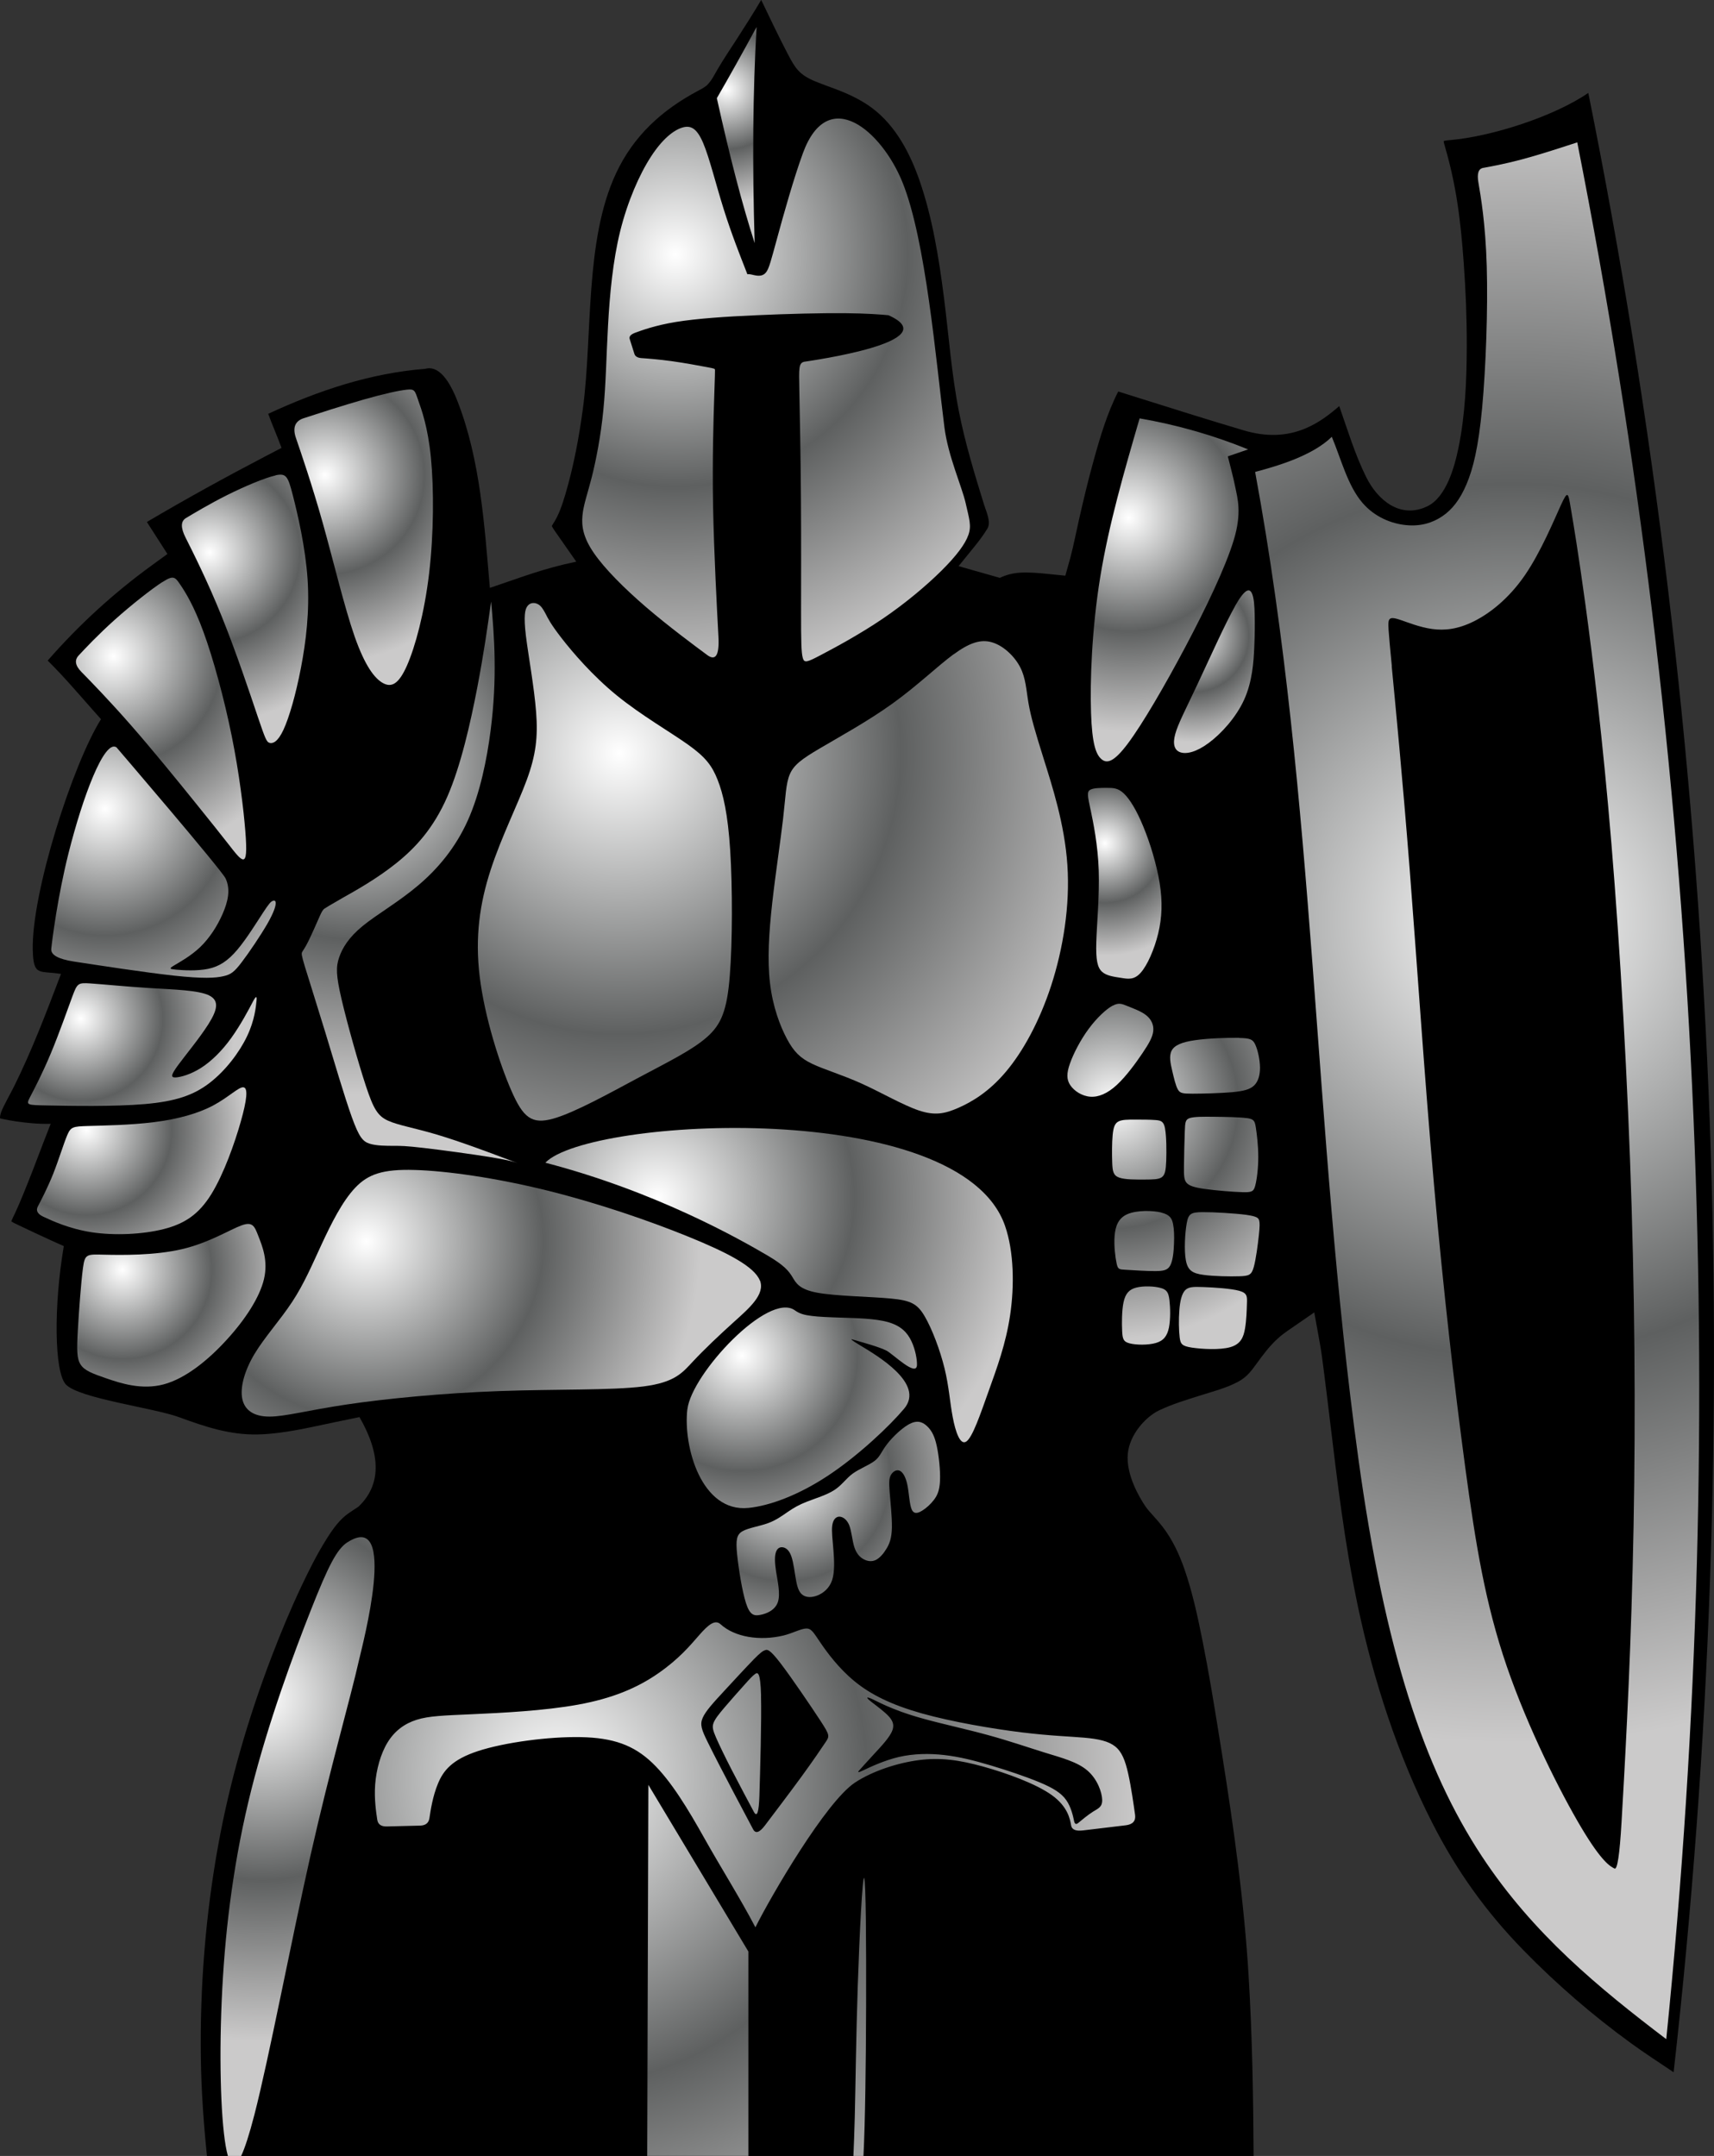
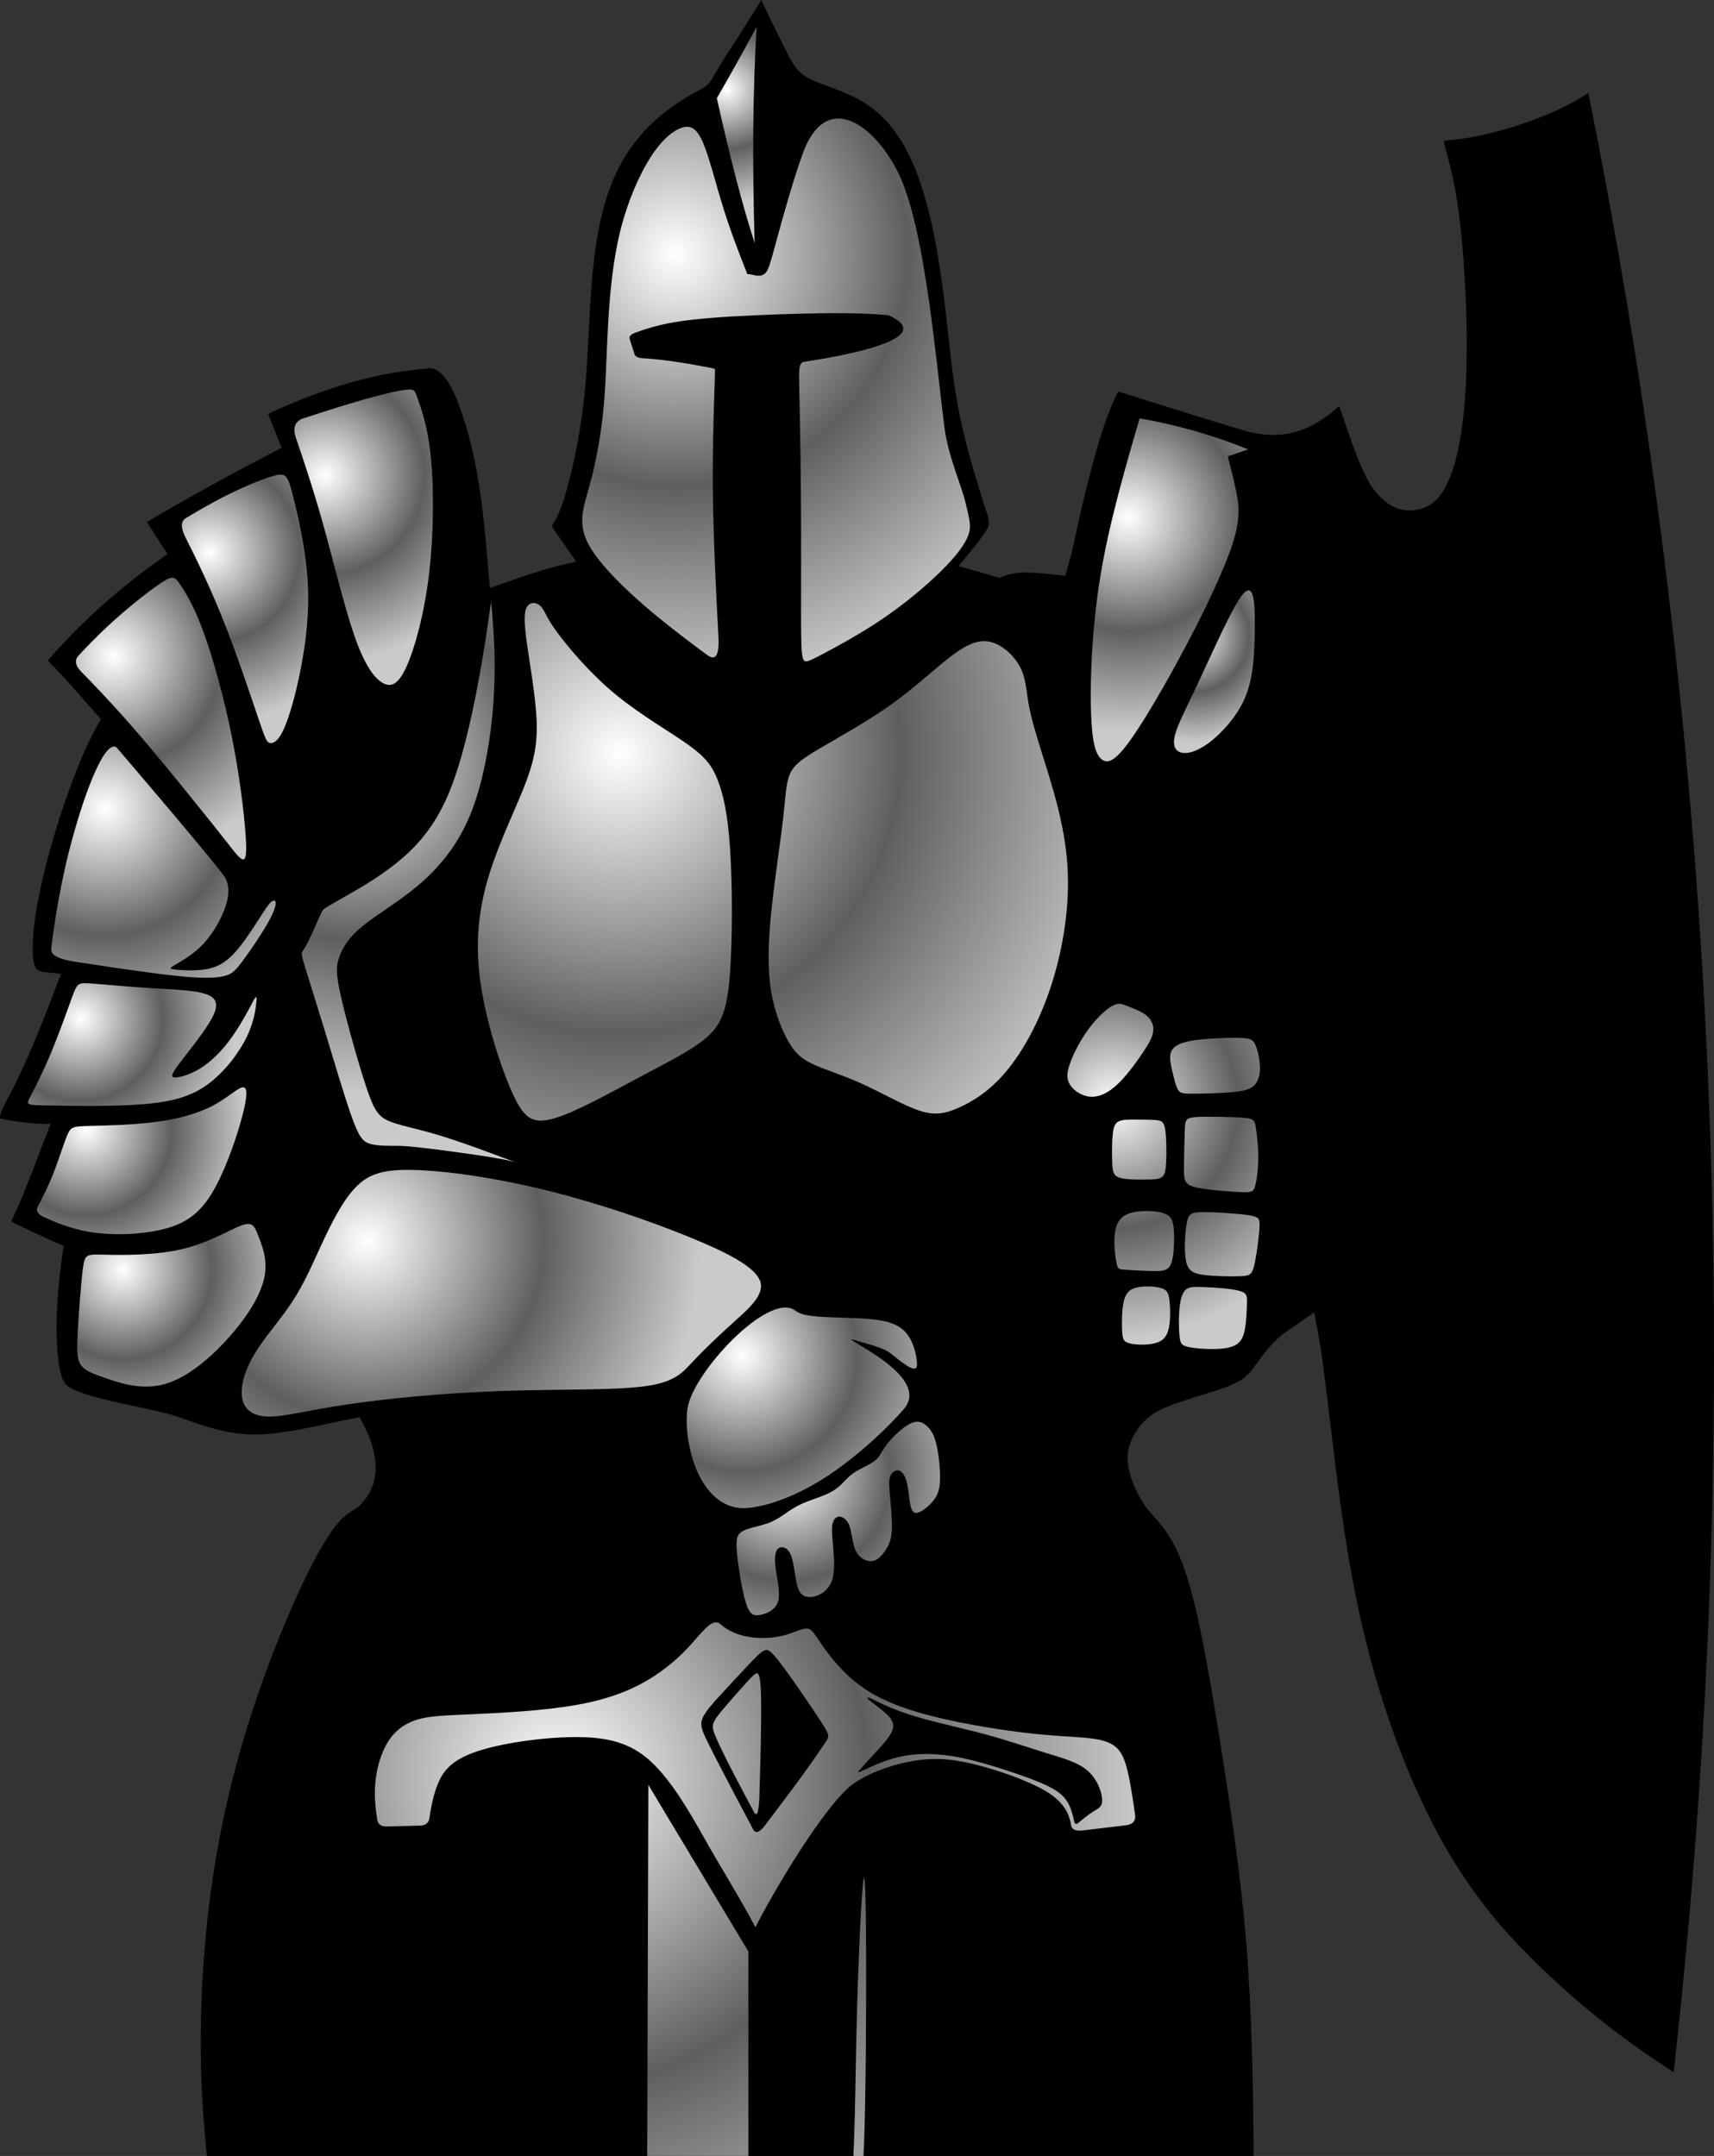
<svg xmlns="http://www.w3.org/2000/svg" xmlns:xlink="http://www.w3.org/1999/xlink" id="Layer_2" data-name="Layer 2" viewBox="0 0 267.82 336.91">
  <rect x="0" y="0" width="267.82" height="336.91" fill="#333333" stroke="none" />
  <defs>
    <style>
      .cls-1 {
        fill: url(#GradientFill_1-8);
      }

      .cls-1, .cls-2, .cls-3, .cls-4, .cls-5, .cls-6, .cls-7, .cls-8, .cls-9, .cls-10, .cls-11, .cls-12, .cls-13, .cls-14, .cls-15, .cls-16, .cls-17, .cls-18, .cls-19, .cls-20, .cls-21, .cls-22, .cls-23 {
        fill-rule: evenodd;
      }

      .cls-2 {
        fill: url(#GradientFill_1-6);
      }

      .cls-3 {
        fill: url(#GradientFill_1-5);
      }

      .cls-4 {
        fill: url(#GradientFill_1-7);
      }

      .cls-5 {
        fill: url(#GradientFill_1-3);
      }

      .cls-6 {
        fill: url(#GradientFill_1-4);
      }

      .cls-7 {
        fill: url(#GradientFill_1-2);
      }

      .cls-8 {
        fill: url(#GradientFill_1-9);
      }

      .cls-9 {
        fill: url(#GradientFill_1-11);
      }

      .cls-10 {
        fill: url(#GradientFill_1-13);
      }

      .cls-11 {
        fill: url(#GradientFill_1-17);
      }

      .cls-12 {
        fill: url(#GradientFill_1-15);
      }

      .cls-13 {
        fill: url(#GradientFill_1-10);
      }

      .cls-14 {
        fill: url(#GradientFill_1-12);
      }

      .cls-15 {
        fill: url(#GradientFill_1-16);
      }

      .cls-16 {
        fill: url(#GradientFill_1-19);
      }

      .cls-17 {
        fill: url(#GradientFill_1-14);
      }

      .cls-18 {
        fill: url(#GradientFill_1-18);
      }

      .cls-19 {
        fill: url(#GradientFill_1-22);
      }

      .cls-20 {
        fill: url(#GradientFill_1-21);
      }

      .cls-21 {
        fill: url(#GradientFill_1-20);
      }

      .cls-22 {
        fill: url(#GradientFill_1);
      }
    </style>
    <radialGradient id="GradientFill_1" data-name="GradientFill 1" cx="32.73" cy="86.35" fx="32.73" fy="86.35" r="26.71" gradientUnits="userSpaceOnUse">
      <stop offset="0" stop-color="#fff" />
      <stop offset=".53" stop-color="#5e6060" />
      <stop offset="1" stop-color="#cbcaca" />
    </radialGradient>
    <radialGradient id="GradientFill_1-2" data-name="GradientFill 1" cx="17.75" cy="102.59" fx="17.75" fy="102.59" r="31.98" xlink:href="#GradientFill_1" />
    <radialGradient id="GradientFill_1-3" data-name="GradientFill 1" cx="96.8" cy="117.7" fx="96.8" fy="117.7" r="82.84" xlink:href="#GradientFill_1" />
    <radialGradient id="GradientFill_1-4" data-name="GradientFill 1" cx="236.36" cy="143.77" fx="236.36" fy="143.77" r="128.65" xlink:href="#GradientFill_1" />
    <radialGradient id="GradientFill_1-5" data-name="GradientFill 1" cx="176.34" cy="80.91" fx="176.34" fy="80.91" r="33.41" xlink:href="#GradientFill_1" />
    <radialGradient id="GradientFill_1-6" data-name="GradientFill 1" cx="122.73" cy="230.65" fx="122.73" fy="230.65" r="30.98" xlink:href="#GradientFill_1" />
    <radialGradient id="GradientFill_1-7" data-name="GradientFill 1" cx="115.94" cy="211.86" fx="115.94" fy="211.86" r="34.01" xlink:href="#GradientFill_1" />
    <radialGradient id="GradientFill_1-8" data-name="GradientFill 1" cx="16.41" cy="126.41" fx="16.41" fy="126.41" r="37.31" xlink:href="#GradientFill_1" />
    <radialGradient id="GradientFill_1-9" data-name="GradientFill 1" cx="55.26" cy="119.46" fx="55.26" fy="119.46" r="51.58" xlink:href="#GradientFill_1" />
    <radialGradient id="GradientFill_1-10" data-name="GradientFill 1" cx="13.49" cy="176.56" fx="13.49" fy="176.56" r="25.18" xlink:href="#GradientFill_1" />
    <radialGradient id="GradientFill_1-11" data-name="GradientFill 1" cx="12.61" cy="159.2" fx="12.61" fy="159.2" r="24.24" xlink:href="#GradientFill_1" />
    <radialGradient id="GradientFill_1-12" data-name="GradientFill 1" cx="19.12" cy="198.39" fx="19.12" fy="198.39" r="26.4" xlink:href="#GradientFill_1" />
    <radialGradient id="GradientFill_1-13" data-name="GradientFill 1" cx="102.75" cy="187.09" fx="102.75" fy="187.09" r="57.94" xlink:href="#GradientFill_1" />
    <radialGradient id="GradientFill_1-14" data-name="GradientFill 1" cx="174.01" cy="172.49" fx="174.01" fy="172.49" r="36.75" xlink:href="#GradientFill_1" />
    <radialGradient id="GradientFill_1-15" data-name="GradientFill 1" cx="40.95" cy="265.36" fx="40.95" fy="265.36" r="53.65" xlink:href="#GradientFill_1" />
    <radialGradient id="GradientFill_1-16" data-name="GradientFill 1" cx="186.35" cy="99.39" fx="186.35" fy="99.39" r="16.59" xlink:href="#GradientFill_1" />
    <radialGradient id="GradientFill_1-17" data-name="GradientFill 1" cx="50.77" cy="74.26" fx="50.77" fy="74.26" r="29.33" xlink:href="#GradientFill_1" />
    <radialGradient id="GradientFill_1-18" data-name="GradientFill 1" cx="105.53" cy="39.72" fx="105.53" fy="39.72" r="68.53" xlink:href="#GradientFill_1" />
    <radialGradient id="GradientFill_1-19" data-name="GradientFill 1" cx="113.5" cy="14.01" fx="113.5" fy="14.01" r="17.61" xlink:href="#GradientFill_1" />
    <radialGradient id="GradientFill_1-20" data-name="GradientFill 1" cx="87.11" cy="277.7" fx="87.11" fy="277.7" r="91.32" xlink:href="#GradientFill_1" />
    <radialGradient id="GradientFill_1-21" data-name="GradientFill 1" cx="172.64" cy="131.77" fx="172.64" fy="131.77" r="17.59" xlink:href="#GradientFill_1" />
    <radialGradient id="GradientFill_1-22" data-name="GradientFill 1" cx="57.25" cy="193.99" fx="57.25" fy="193.99" r="52.2" xlink:href="#GradientFill_1" />
  </defs>
  <g id="Layer_1-2" data-name="Layer 1">
    <g>
      <g>
        <path class="cls-23" d="m41.91,64.67c.57,1.58,1.51,3.74,2.08,5.32l-2.51,1.31c-6.26,3.27-12.45,6.68-18.53,10.27.52.81,1.04,1.62,1.56,2.43l1.65,2.57-2.47,1.8c-5.95,4.32-11.41,9.32-16.24,14.86,2.49,2.46,4.75,5.12,7.07,7.74.42.47.84.95,1.26,1.42-4.4,7-10.88,27.15-10.66,36.07.1,4.21,1.02,3.17,4.41,3.74-2.28,5.98-4.47,11.8-7.32,17.55-.44.9-1.67,3.07-2.02,4.01-.07.19-.26.8-.17,1.01.02.02,3.98.95,7.9.85l-1.08,2.77c-1.06,2.8-2.13,5.6-3.27,8.38-.4.97-.81,1.94-1.26,2.9-.17.36-.37.73-.51,1.1,0,.02-.02.06-.03.09.25.2.93.5,1.15.61,1.69.8,3.38,1.61,5.09,2.38l1.96.88c-1.6,9.36-1.49,19.69.32,21.62,2.04,2.18,13.74,3.67,17.62,5.09,4.1,1.5,7.97,2.82,12.4,2.72,4.04-.1,8.09-1.1,12.03-1.92l3.83-.79c3.46,6.02,3.33,10.67-.15,13.99l-1.4.93c-1.55,1.03-2.61,2.57-3.59,4.12-1.5,2.38-2.77,4.93-3.97,7.47-1.7,3.6-3.23,7.29-4.65,11.01-3.62,9.49-6.48,19.3-8.3,29.3-1.98,10.89-2.88,22.16-2.73,33.23.07,5.16.43,10.29.96,15.42h163.54c-.05-9.39-.21-18.78-.78-28.16-.7-11.61-2.32-23.09-4.14-34.57-.18-1.12-.36-2.25-.54-3.37-.77-4.78-1.55-9.55-2.5-14.3-.75-3.77-1.57-7.62-2.83-11.26-.82-2.38-1.89-4.66-3.42-6.66-.48-.62-.99-1.21-1.52-1.79-.42-.47-.84-.92-1.2-1.45-.91-1.36-3.01-4.87-2.73-8.14.26-3.01,2.76-5.8,4.91-6.83,2.02-.96,4.2-1.62,6.32-2.29,1.93-.61,4.24-1.21,6.02-2.18,1.34-.73,2.01-1.62,2.89-2.84,1.01-1.4,2.03-2.76,3.32-3.93.49-.44,1.02-.85,1.56-1.22l4.12-2.84.89,4.92c.26,1.45.43,2.9.62,4.36,1.25,9.72,2.23,19.49,3.88,29.15.44,2.55.92,5.09,1.45,7.63,2.45,11.5,6.19,23.08,11.53,33.58,3.85,7.59,8.42,14,14.37,20.09,5.13,5.25,10.78,10.14,16.72,14.45,2.18,1.59,4.45,3.05,6.69,4.56,5.75-50.93,7.57-102.31,5.45-153.52-2.17-52.32-8.45-104.46-18.78-155.79-5.42,3.72-15.19,6.82-21.56,7.37-.21.02-.8.06-1.04.15,0,.23.16.72.21.91.83,2.84,1.46,5.71,1.91,8.63.49,3.14.78,6.31,1.01,9.48.32,4.36.49,8.74.48,13.12-.02,5.22-.24,10.64-1.29,15.76-.62,3.02-1.91,7.75-4.88,9.18-4.21,2.03-7.77-.97-9.55-4.57-1.78-3.59-2.9-7.37-4.21-11.09-1.56,1.37-3.22,2.6-5.14,3.43-3.18,1.38-6.43,1.35-9.73.38-5.35-1.58-10.68-3.27-16-4.94-1.22-.38-2.44-.77-3.66-1.15-1.7,3.29-2.85,7.17-3.83,10.72-.85,3.06-1.59,6.14-2.29,9.24-.45,1.97-.83,3.96-1.34,5.92-.02.1-.05.19-.08.29l-.73,2.61-2.7-.27c-1.43-.14-2.92-.29-4.35-.2-1.13.07-2.17.33-3.19.81l-6.44-1.83,2.54-3.13c.7-.87,1.38-1.78,1.96-2.73.62-1.01-.18-2.67-.5-3.69-1.5-4.83-2.97-9.66-3.95-14.63-1.16-5.89-1.58-11.88-2.34-17.83-.78-6.08-1.8-12.49-3.83-18.3-1.47-4.22-3.7-8.48-7.33-11.23-1.47-1.11-3.14-1.95-4.85-2.65-1.4-.57-2.84-1.03-4.23-1.62-2.34-.99-3-2-4.11-4.13-1.47-2.81-2.83-5.68-4.2-8.54-1.21,2.05-2.49,4.06-3.78,6.06-1.03,1.59-2.09,3.16-3.05,4.8-.46.79-.86,1.64-1.5,2.31l-.17.18-.2.15c-.38.3-.75.47-1.17.7-5.67,3.02-10.09,7.05-12.83,12.93-4.91,10.52-3.63,25.22-5.16,36.71-.6,4.51-1.46,9.08-2.75,13.45-.48,1.6-1.01,3.23-1.95,4.64-.04.06-.11.18-.16.27.09.22.32.56.42.71.2.29.4.57.6.86l2.8,4.01c-5.35,1.13-8.34,2.37-13.5,4.1-.84-9.69-1.48-19.97-5.03-29.1-1.25-3.22-2.91-5.71-5.05-5.14-8.55.69-16.53,3.32-24.56,7.04Z" />
        <path class="cls-22" d="m43.04,74.3c-1.69.38-4.79,1.69-7.56,3.07-2.77,1.39-5.21,2.86-6.43,3.59q-1.22.73-.07,3.02c1.15,2.29,3.46,6.86,5.69,12.41,2.24,5.54,4.41,12.06,5.59,15.56,1.19,3.51,1.39,4.01,1.87,4.14.48.13,1.25-.1,2.15-2.02.9-1.92,1.94-5.53,2.74-9.69.8-4.16,1.37-8.87,1.04-13.86-.33-4.99-1.57-10.27-2.32-13.18-.75-2.91-1.02-3.44-2.71-3.06Z" />
        <path class="cls-7" d="m25.36,90.96c-1.7,1.1-4.84,3.57-7.43,5.89-2.59,2.32-4.63,4.49-5.64,5.58q-1.02,1.09.42,2.56c1.44,1.47,4.31,4.41,7.7,8.28,3.39,3.87,7.3,8.68,9.97,11.99,2.67,3.31,4.11,5.11,5.23,6.55,1.12,1.44,1.92,2.5,2.39,2.49.47-.02.6-1.12.33-4.46-.27-3.34-.93-8.92-2.12-14.81-1.19-5.89-2.89-12.11-4.41-16.26-1.52-4.16-2.85-6.26-3.66-7.45-.8-1.19-1.07-1.45-2.77-.35Z" />
        <path class="cls-5" d="m148.99,102.25c-2.48,1.83-5.65,4.9-9.53,7.69-3.87,2.79-8.45,5.29-11.34,7-2.89,1.7-4.09,2.61-4.71,4.06-.62,1.45-.65,3.46-1.05,6.95-.4,3.49-1.17,8.47-1.69,13.11-.52,4.64-.79,8.95-.35,12.61.43,3.66,1.57,6.66,2.64,8.67,1.07,2,2.07,3.01,3.96,3.91,1.89.9,4.66,1.7,7.73,3.09,3.07,1.39,6.45,3.36,8.92,4.19,2.47.83,4.04.53,6.16-.4,2.12-.93,4.79-2.5,7.43-5.63,2.64-3.12,5.24-7.8,7.1-13.51,1.85-5.71,2.96-12.46,2.52-18.85-.43-6.4-2.41-12.44-3.72-16.63-1.32-4.19-1.99-6.53-2.35-8.61-.36-2.08-.41-3.9-1.3-5.63-.89-1.73-2.63-3.37-4.39-3.89-1.76-.53-3.55.06-6.03,1.89h0Zm-64.95-7.84c-.5-.27-1.17-.27-1.6.27-.43.53-.63,1.6-.27,4.64.37,3.04,1.3,8.05,1.6,11.96.3,3.91-.03,6.71-1.47,10.62-1.44,3.91-3.97,8.92-5.64,14.06-1.67,5.14-2.47,10.42-1.7,16.7.77,6.28,3.1,13.56,4.94,17.77,1.84,4.21,3.17,5.34,6.58,4.37,3.41-.97,8.88-4.04,13.46-6.48,4.58-2.44,8.25-4.24,10.52-6.25,2.27-2,3.14-4.21,3.57-9.55.43-5.34.43-13.83.07-19.6-.37-5.78-1.1-8.85-1.97-11.06-.87-2.2-1.87-3.54-4.64-5.51-2.77-1.97-7.31-4.58-11.12-7.68-3.81-3.11-6.88-6.71-8.62-8.95-1.74-2.24-2.14-3.11-2.5-3.81-.37-.7-.7-1.24-1.2-1.5Z" />
-         <path class="cls-6" d="m246.45,22.23c19.28,97.58,23.97,197.48,13.91,296.43-10.53-8.01-20.81-16.43-28.82-28.59-9.02-13.69-15.16-32.13-19.3-62.22-7.11-51.63-6.56-102.27-16.12-154.1,3.5-.93,8.96-2.53,11.98-5.49,1.47,3.51,2.48,7.64,4.8,10.33,1.94,2.25,4.58,3.26,6.83,3.47,2.25.22,4.12-.35,5.66-1.4,1.54-1.05,2.74-2.59,3.76-4.99,1.02-2.41,1.85-5.68,2.44-11.92.58-6.25.92-15.46.72-22.18-.2-6.71-.94-10.92-1.3-13.03q-.37-2.1.73-2.3c1.1-.2,3.31-.6,5.95-1.3,2.64-.7,5.71-1.7,7.25-2.2l1.54-.5Z" />
        <path class="cls-3" d="m195.04,70.22l-3.19,1.1c.27,1.07.85,3.19,1.18,4.86.33,1.67,1.05,3.94-.25,8.22-1.3,4.27-4.31,10.55-7.55,16.67-3.24,6.11-6.71,12.06-8.98,15.1-2.27,3.04-3.34,3.17-4.17,2.44-.83-.73-1.44-2.34-1.6-7.21-.17-4.88.1-13.03,1.44-21.24,1.34-8.22,3.74-16.5,6.15-24.78,5.82,1,11.52,2.63,16.98,4.86Z" />
        <path class="cls-2" d="m145.01,223.02c-.62-.65-1.42-1.15-2.64-.62-1.22.53-2.86,2.1-3.76,3.27-.9,1.17-1.07,1.94-1.92,2.6-.85.67-2.39,1.24-3.46,2.02-1.07.79-1.67,1.79-2.86,2.56-1.18.77-2.96,1.3-4.24,1.8-1.29.5-2.09.97-2.97,1.57-.89.6-1.85,1.34-3.19,1.82-1.34.48-3.04.72-3.96,1.25-.92.53-1.05,1.37-.84,3.57.22,2.2.79,5.78,1.39,7.65.6,1.87,1.24,2.04,2.22,1.85.99-.18,2.32-.72,2.76-1.99.43-1.27-.03-3.27-.27-4.74-.23-1.47-.23-2.4-.05-3.01.18-.6.55-.87,1.02-.83.47.03,1.04.37,1.4,1.39.37,1.02.54,2.72.77,3.91.23,1.19.53,1.85,1.08,2.2.55.35,1.35.38,2.24.03.88-.35,1.85-1.09,2.29-2.39.43-1.3.33-3.17.2-4.76-.13-1.59-.3-2.89-.18-3.77.12-.88.52-1.35,1.05-1.39.53-.03,1.2.37,1.59,1.3.38.93.48,2.4.8,3.42.32,1.02.85,1.59,1.45,1.92.6.33,1.27.43,1.9.13.63-.3,1.23-1,1.7-1.79.47-.78.8-1.65.83-3.29.03-1.64-.23-4.04-.35-5.56-.12-1.52-.08-2.15.2-2.65.28-.5.82-.87,1.32-.68.5.18.97.92,1.24,2.19.27,1.27.33,3.07.68,3.87.35.8.99.6,1.64.2.65-.4,1.32-1,1.84-1.69.52-.68.88-1.45.95-2.99.07-1.54-.17-3.84-.5-5.39-.33-1.55-.77-2.35-1.39-3.01Z" />
        <path class="cls-4" d="m107.4,220.23c-.68,5.81,2.2,16.16,9.56,15.41,3.31-.33,7.85-2,12.52-5.11,4.68-3.11,9.48-7.65,11.79-10.39,3.3-3.92-4.2-8.29-6.95-9.95q-1.77-1.07-1.1-.87c1.53.46,4.08,1.12,5.31,1.75,1,.52,4.67,4.17,4.75,2.25.03-.8-.23-2.4-.87-3.74-.63-1.34-1.64-2.4-3.64-2.97-2-.57-5.01-.63-7.21-.7-2.2-.07-3.61-.13-4.71-.27-1.1-.13-1.9-.33-2.64-.87-4.12-3-16.16,9.93-16.8,15.45Z" />
        <path class="cls-1" d="m18.17,116.75s16.41,19.14,17.07,20.51c.83,1.74.37,3.67-.47,5.58-.83,1.9-2.04,3.77-3.51,5.18-1.47,1.4-3.21,2.34-4.04,2.84-.83.5-.77.57.33.67,1.1.1,3.24.23,4.98-.13,1.74-.37,3.07-1.24,4.54-2.97,1.47-1.74,3.07-4.34,4.01-5.78.94-1.44,1.2-1.7,1.47-1.84.27-.13.53-.13.53.33s-.27,1.4-1.3,3.21c-1.04,1.8-2.84,4.48-4.01,6.01-1.17,1.54-1.7,1.94-2.91,2.2-1.2.27-3.07.4-7.68-.1-4.61-.5-11.96-1.64-15.63-2.2q-3.67-.57-3.54-1.97c.14-1.45,1.01-8.25,2.7-14.98,2.22-8.79,5.54-17.68,7.45-16.55Z" />
        <path class="cls-8" d="m76.74,94c-.57,4.04-1.14,8.08-2.17,13.48-1.04,5.39-2.54,12.14-4.68,17.03-2.14,4.89-4.91,7.93-7.98,10.39-3.07,2.46-6.45,4.33-8.42,5.44-1.97,1.12-2.54,1.49-2.82,1.67q-.28.18-.7,1.14c-.42.95-1.25,2.85-1.8,3.96-.55,1.1-.82,1.4-.95,1.65-.13.25-.13.45.43,2.32.57,1.87,1.7,5.41,3.11,10.02,1.4,4.61,3.07,10.29,4.21,13.46,1.14,3.17,1.74,3.84,2.81,4.17,1.07.33,2.6.33,3.74.33s1.87,0,4.71.33c2.84.33,7.78,1,10.62,1.47,2.84.47,3.57.73,3.94.87q.37.13-1.94-.73c-2.31-.87-6.91-2.6-10.49-3.67-3.57-1.07-6.11-1.47-7.72-2.2-1.6-.73-2.27-1.8-3.47-5.44-1.2-3.64-2.94-9.85-3.81-13.59-.87-3.74-.87-5.01-.37-6.48.5-1.47,1.5-3.14,3.71-4.94,2.2-1.8,5.61-3.74,8.68-6.35,3.07-2.6,5.81-5.88,7.72-10.12,1.9-4.24,2.97-9.45,3.56-14.04,1.07-8.31.58-14.67.08-20.16Z" />
        <path class="cls-13" d="m38.05,169.91c-.72-.1-2.35,1.57-4.74,2.84-2.39,1.27-5.53,2.14-9.25,2.61-3.72.47-8.03.53-10.35.6-2.32.07-2.65.13-3.21,1.44-.55,1.3-1.32,3.84-2.2,6.06-.89,2.22-1.89,4.12-2.39,5.08q-.5.95.85,1.59c1.35.63,4.06,1.9,7.6,2.44,3.54.53,7.92.33,11.21-.5,3.29-.84,5.49-2.3,7.45-5.46,1.95-3.16,3.66-8,4.61-11.36.95-3.36,1.15-5.23.43-5.33Z" />
        <path class="cls-9" d="m32.69,155.56c-1.67-.82-5.44-.92-9.19-1.15-3.74-.23-7.45-.6-9.37-.73-1.92-.13-2.05-.03-2.79,1.94-.73,1.97-2.07,5.81-3.39,8.97-1.32,3.16-2.62,5.63-3.26,6.86-.63,1.24-.6,1.24,2.84,1.3,3.44.07,10.29.2,15.11-.22,4.83-.42,7.63-1.39,10.12-3.31,2.49-1.92,4.66-4.79,5.84-7.28,1.19-2.49,1.39-4.59,1.49-5.64q.1-1.05-.55.18c-.65,1.24-1.95,3.71-3.42,5.74-1.47,2.04-3.11,3.64-4.71,4.66-1.6,1.02-3.17,1.45-3.96,1.49-.78.03-.78-.33.35-1.89,1.14-1.55,3.41-4.29,4.76-6.43,1.35-2.14,1.79-3.67.12-4.49Z" />
        <path class="cls-14" d="m37.74,191.49c-1.77.63-5.04,2.71-9.28,3.71-4.24,1-9.45.94-12.19.87-2.74-.07-3.01-.13-3.31,2.1-.3,2.24-.63,6.78-.8,9.75-.17,2.97-.17,4.37.43,5.31.6.94,1.8,1.4,4.04,2.17,2.24.77,5.51,1.84,8.92.94,3.41-.9,6.95-3.77,9.85-6.95,2.91-3.17,5.18-6.65,5.85-9.52.67-2.87-.27-5.14-.87-6.68-.6-1.54-.87-2.34-2.64-1.7Z" />
-         <path class="cls-10" d="m85.22,181.7c17.35,4.52,30.41,11.98,34.68,14.48,2.67,1.57,3.34,2.44,3.91,3.37.57.94,1.04,1.94,3.94,2.47,2.91.53,8.25.6,11.42.9,3.17.3,4.17.83,5.31,2.77,1.14,1.94,2.41,5.28,3.11,8.15.7,2.87.83,5.28,1.27,7.58.43,2.31,1.17,4.51,2.14,3.84.97-.67,2.17-4.21,3.47-7.85,1.3-3.64,2.7-7.38,3.37-11.92.67-4.54.6-9.89-.8-13.93-6.99-20.15-65.06-16.92-71.82-9.87Z" />
        <path class="cls-17" d="m193.59,162.18c-1.74-.03-4.78.07-6.86.37-2.09.3-3.22.8-3.66,1.64-.43.84-.17,2,.1,3.16.27,1.15.53,2.29.87,2.89.33.6.74.67,2.3.67s4.31-.07,6.16-.23c1.85-.17,2.82-.44,3.46-1.05.63-.62.93-1.59.92-2.82-.02-1.24-.35-2.74-.74-3.57-.38-.84-.82-1-2.56-1.04h0Zm-19.72-5.04c-.99.53-2.45,1.87-3.74,3.61-1.29,1.74-2.39,3.87-2.94,5.43-.55,1.55-.55,2.52.05,3.41.6.89,1.8,1.69,3.11,1.79,1.3.1,2.71-.5,4.16-1.84,1.45-1.34,2.96-3.41,3.99-4.94,1.04-1.54,1.6-2.54,1.7-3.47.1-.93-.27-1.8-1.07-2.45-.8-.65-2.04-1.09-2.91-1.44-.87-.35-1.37-.62-2.35-.08h0Zm7.49,44.13c-.97-.28-2.68-.35-3.81-.06-1.14.29-1.7.96-1.99,2.28-.28,1.32-.28,3.28-.22,4.5.06,1.22.18,1.69,1.18,1.94.99.26,2.86.29,4.08-.06,1.22-.35,1.78-1.1,2.05-2.4.26-1.3.22-3.14.08-4.3-.14-1.16-.39-1.63-1.36-1.9h0Zm12.27.44c-1.29-.35-3.89-.52-5.56-.58-1.67-.07-2.4-.03-2.91.52-.5.55-.77,1.62-.88,3.06-.12,1.44-.08,3.24.05,4.29.13,1.05.37,1.35,1.9,1.59,1.54.23,4.37.4,6.01-.07,1.64-.47,2.07-1.57,2.3-2.91.23-1.34.27-2.9.3-3.96.03-1.05.07-1.59-1.22-1.94h0Zm1.09-11.87c-1.74-.23-5.01-.43-6.83-.42-1.82.02-2.19.25-2.46,1.74-.27,1.49-.43,4.22-.13,5.81.3,1.59,1.07,2.02,2.72,2.25,1.65.23,4.19.27,5.66.22,1.47-.05,1.87-.18,2.22-1.42s.65-3.57.8-4.99c.15-1.42.15-1.92.05-2.3-.1-.38-.3-.65-2.04-.89h0Zm-13.26-.36c-1.37-.33-3.81-.37-5.26.24-1.45.61-1.92,1.88-2.04,3.43-.12,1.55.12,3.38.32,4.3.2.92.37.92,1.47.98,1.1.07,3.14.2,4.49.2s2.02-.13,2.42-.89c.4-.76.54-2.16.58-3.38.05-1.22.02-2.27-.15-3.1-.17-.83-.47-1.44-1.84-1.77h0Zm.59-13.06c.22,1.2.23,3.47.18,4.97-.06,1.5-.19,2.21-.69,2.57-.5.36-1.37.36-2.68.37-1.31,0-3.06.03-3.99-.31-.93-.33-1.03-1.02-1.08-2.3-.05-1.28-.05-3.15.07-4.37.12-1.23.35-1.81.91-2.1.56-.29,1.45-.29,2.54-.29s2.4,0,3.26.07c.86.07,1.28.2,1.49,1.4h0Zm12.75-1.69c-1.14-.16-3.32-.19-5.08-.21-1.76-.02-3.11-.02-3.81.2-.69.22-.73.65-.78,2.09-.05,1.44-.12,3.87-.13,5.41-.02,1.54.02,2.17.41,2.62.39.45,1.14.72,2.86.96,1.71.24,4.38.46,5.86.5,1.48.04,1.76-.09,2.01-1.04.25-.94.47-2.7.47-4.47s-.22-3.56-.38-4.59c-.17-1.04-.28-1.32-1.43-1.48Z" />
-         <path class="cls-12" d="m54.3,241c-1.67,1.07-3.01,3.74-5.68,10.49-2.67,6.75-6.68,17.57-9.35,28.19-2.67,10.62-4.01,21.04-4.54,31.13-.53,10.09-.27,19.84.53,24.51.11.62.22,1.16.35,1.59h2.07c.58-1.22,1.26-3.31,2.06-6.4,2.34-9.08,5.68-26.85,8.82-40.75,3.14-13.89,6.08-23.91,7.55-30.39.53-2.32,6.14-23.45-1.8-18.37Z" />
        <path class="cls-15" d="m192.98,94.73c-1.57,2.77-4.04,8.32-5.88,12.22-1.84,3.91-3.04,6.18-3.47,7.78-.43,1.6-.1,2.54.83,2.84.94.3,2.47-.03,4.41-1.47,1.94-1.44,4.27-3.97,5.54-6.78,1.27-2.81,1.47-5.88,1.57-8.12.1-2.24.1-3.64.07-5.04-.03-1.4-.1-2.81-.47-3.51-.37-.7-1.04-.7-2.61,2.07Z" />
        <path class="cls-11" d="m65.33,62.51c.52,1.47,1.52,4.14,2,9,.48,4.86.45,11.91-.28,18.09-.73,6.18-2.17,11.49-3.46,14.41-1.29,2.92-2.42,3.46-3.74,2.74-1.32-.72-2.82-2.69-4.43-7.26-1.6-4.58-3.31-11.76-4.99-17.77-1.69-6.01-3.36-10.85-4.19-13.28q-.83-2.42,1.22-3.09c2.05-.67,6.16-2,9.39-2.92,3.22-.92,5.56-1.42,6.75-1.54,1.19-.12,1.22.15,1.74,1.62Z" />
        <path class="cls-18" d="m125.77,56.51c-1,.16-.94.95-.87,4.46.07,3.51.2,9.95.25,16.67.05,6.71.02,13.69.02,18.1s.03,6.25.27,7.08c.23.84.67.67,2.84-.47,2.17-1.14,6.08-3.24,9.67-5.68s6.86-5.21,9.18-7.51c2.32-2.31,3.69-4.14,4.19-5.58.5-1.44.13-2.47-.44-4.99-.57-2.52-2.74-7.33-3.31-11.81-1.32-10.4-2.89-29.26-6.57-38.33-3.23-7.97-11.6-15.27-15.54-4.52-1.42,3.87-3.06,9.72-4.02,13.26-.97,3.54-1.27,4.78-1.75,5.38-.48.6-1.15.57-1.74.45-.46-.09-.86-.23-1.17-.16l-.28-.73c-.77-1.97-2.21-5.58-3.42-9.45-1.22-3.87-2.22-8.02-3.21-10.34-.99-2.32-1.95-2.82-3.31-2.39-1.35.43-3.09,1.8-4.88,4.58-1.79,2.77-3.62,6.95-4.78,11.62-1.15,4.68-1.62,9.85-1.89,14.66-.27,4.81-.33,9.25-.74,13.33-.4,4.07-1.14,7.78-1.81,10.45-.68,2.66-1.29,4.28-1.45,5.98-.16,1.7.14,3.47,1.8,5.87,1.65,2.4,4.66,5.44,8.16,8.45,3.51,3.01,7.52,5.98,9.52,7.46q2,1.49,1.77-2.84c-.23-4.32-.7-12.98-.84-20.42-.13-7.45.07-13.69.18-17.07.11-3.38.13-3.9.12-4.16,0-.26-.04-.26-1.21-.48-1.17-.22-3.47-.65-5.53-.94-2.05-.28-3.86-.42-4.76-.48q-.9-.07-1.09-.65c-.18-.58-.55-1.75-.74-2.34q-.18-.58.85-.97c1.04-.38,3.11-1.15,6.38-1.69,3.27-.53,7.75-.84,12.59-1.05,4.84-.22,10.05-.35,13.76-.32,3.53.03,5.7.21,6.85.32,9.29,4.13-12.17,7.11-13.08,7.26Z" />
        <path class="cls-16" d="m112.01,15.34c1.96-3.39,4.03-7.1,6.21-11.12-.58,10.02-.68,21.27-.3,33.77-1.91-5.9-3.88-13.45-5.91-22.64Z" />
        <path class="cls-21" d="m118.04,301.17c2.47-4.94,11.02-19.62,15.56-22.61,2.74-1.8,6.61-3.07,9.99-3.51,3.37-.43,6.24-.03,9.99,1,3.74,1.04,8.35,2.71,10.82,4.51,2.47,1.8,2.8,3.74,2.97,4.71q.17.97,1.84.77c1.67-.2,5.01-.6,6.68-.8q1.67-.2,1.47-1.64c-.2-1.44-.6-4.31-1.07-6.41-.47-2.1-1-3.44-2.04-4.27-1.04-.83-2.57-1.17-4.81-1.37-2.24-.2-5.18-.27-9.79-.83-4.61-.57-10.89-1.64-15.63-2.97-4.74-1.34-7.95-2.94-10.45-4.98s-4.31-4.51-5.38-6.08c-1.07-1.57-1.4-2.24-2.24-2.2-.84.03-2.17.77-3.57,1.1-3.67.87-7.58.25-9.79-1.77-.85-.78-1.89.04-3.32,1.68-1.44,1.64-3.12,3.7-6.43,6-3.31,2.3-7.18,3.91-12.49,4.88-5.31.97-12.06,1.3-16.57,1.5-4.51.2-6.78.27-8.68.87-1.9.6-3.44,1.74-4.54,3.54-1.1,1.8-1.77,4.28-1.94,6.58-.17,2.3.17,4.44.33,5.51q.17,1.07,1.47,1.04c1.3-.03,3.91-.1,5.21-.13q1.3-.03,1.47-1.17c.17-1.13.5-3.41,1.34-5.41.83-2,2.17-3.74,6.28-5.08,4.11-1.34,10.99-2.27,16.03-2.17,5.04.1,8.25,1.23,11.19,4.04,2.94,2.81,5.61,7.28,8.12,11.76,2.48,4.43,5.63,9.43,7.98,13.93h0Zm17.65-35.62c-.43-.4,0-.3.5-.08.5.22,1.07.55,2.27,1.08,1.2.53,3.04,1.27,5.88,2.05,2.84.79,6.68,1.62,10.04,2.54,3.36.92,6.23,1.92,8.88,2.74,2.66.82,5.09,1.45,6.66,2.81,1.57,1.35,2.27,3.42,2.3,4.56.03,1.14-.6,1.34-1.42,1.85-.82.52-1.82,1.35-2.32,1.77q-.5.42-.65-.3c-.15-.72-.45-2.15-1.22-3.26-.77-1.1-2-1.87-4.11-2.76-2.1-.88-5.08-1.89-7.7-2.67-2.62-.78-4.89-1.35-7.25-1.62-2.35-.27-4.79-.23-7.1.3-2.3.54-4.47,1.57-5.56,2.09q-1.09.52-.67.05c.42-.47,1.25-1.4,2.35-2.59,1.1-1.19,2.47-2.62,2.87-3.72.4-1.1-.17-1.87-1.1-2.7-.94-.84-2.24-1.74-2.67-2.14h0Zm-17.95-6.21c1.14-1.15,1.47-1.35,1.82-1.47.35-.12.72-.15,2.42,2.07,1.7,2.22,4.74,6.7,6.23,8.98,1.49,2.29,1.42,2.39.77,3.36-.65.97-1.89,2.81-3.77,5.39-1.89,2.59-4.43,5.93-5.69,7.6q-1.27,1.67-1.84.6c-.57-1.07-1.7-3.21-3.09-5.84-1.39-2.64-3.02-5.78-3.99-7.75-.97-1.97-1.27-2.77-.8-3.84.47-1.07,1.7-2.4,3.29-4.12,1.59-1.72,3.52-3.82,4.66-4.98h0Zm1.17,5.66c.1,3.84-.13,11.69-.25,15.61q-.12,3.92-.87,2.52c-.75-1.4-2.25-4.21-3.42-6.48-1.17-2.27-2-4.01-2.49-5.13-.48-1.12-.62-1.62-.4-2.24.22-.62.79-1.35,1.74-2.47.95-1.12,2.29-2.62,3.14-3.57.85-.95,1.22-1.35,1.62-1.64.4-.28.84-.45.94,3.39h0Zm14.44,71.91c.07-1.66.15-3.68.21-6.07.13-5.31.2-12.46.47-20.57s.74-17.2,1-16.8c.27.4.33,10.29.3,20.17-.03,8.99-.14,17.97-.41,23.27h-1.56Zm-32.04-57.99l15.63,26.05v31.93h-15.81l.18-57.99Z" />
-         <path class="cls-20" d="m170.41,126.53c.43,2.07,1.14,5.54,1.27,9.5.13,3.96-.3,8.4-.38,11.2-.08,2.81.18,3.97.9,4.63.72.65,1.89.78,2.96.95,1.07.17,2.04.37,3.07-.79,1.04-1.15,2.14-3.66,2.74-6.14.6-2.49.7-4.96.23-7.88-.47-2.92-1.5-6.3-2.56-8.85-1.05-2.56-2.12-4.29-3.04-5.16-.92-.87-1.69-.87-2.66-.87s-2.14,0-2.64.33c-.5.33-.33,1,.1,3.07Z" />
        <path class="cls-23" d="m217.46,104.09c.57,5.97,1.66,17.1,2.81,31.77,1.14,14.67,2.34,32.88,3.82,49.52,1.47,16.63,3.22,31.69,4.85,43.85,1.64,12.16,3.16,21.43,6.49,31.14,3.33,9.71,8.45,19.85,11.67,25.25,3.22,5.4,4.53,6.05,5.18,6.38q.65.33,1.09-7.2c.44-7.53,1.31-22.58,1.74-39.75.44-17.18.44-36.48-.16-56.39-.6-19.91-1.8-40.41-3.16-56.83-1.36-16.42-2.89-28.74-4.03-37.14-1.15-8.4-1.91-12.87-2.32-15.3-.41-2.43-.46-2.81-1.53-.49-1.06,2.32-3.13,7.33-5.64,10.99-2.51,3.65-5.45,5.94-7.96,7.2-2.51,1.25-4.58,1.47-6.54,1.2-1.96-.27-3.82-1.04-4.96-1.42-1.14-.38-1.58-.38-1.77.03-.19.41-.14,1.23.44,7.2Z" />
      </g>
      <path class="cls-19" d="m118.75,200.1c.83,2.15-1.63,4.28-4.02,6.43-2.38,2.15-4.68,4.33-6.4,6.17-1.72,1.84-2.87,3.33-7.81,3.96-4.94.63-13.66.4-22.47.72-8.81.32-17.71,1.18-23.88,2.1-6.17.92-9.62,1.89-12.06,1.89s-3.87-.98-4.25-2.76c-.37-1.78.32-4.36,1.89-7,1.58-2.64,4.05-5.34,5.91-8.18,1.87-2.84,3.13-5.83,4.62-9.04,1.49-3.21,3.21-6.66,5.22-8.78,2.01-2.12,4.3-2.93,9.3-2.78,4.99.14,12.69,1.23,20.61,3.19,7.92,1.95,16.07,4.76,22.21,7.26,6.14,2.5,10.28,4.68,11.11,6.83Z" />
    </g>
  </g>
</svg>